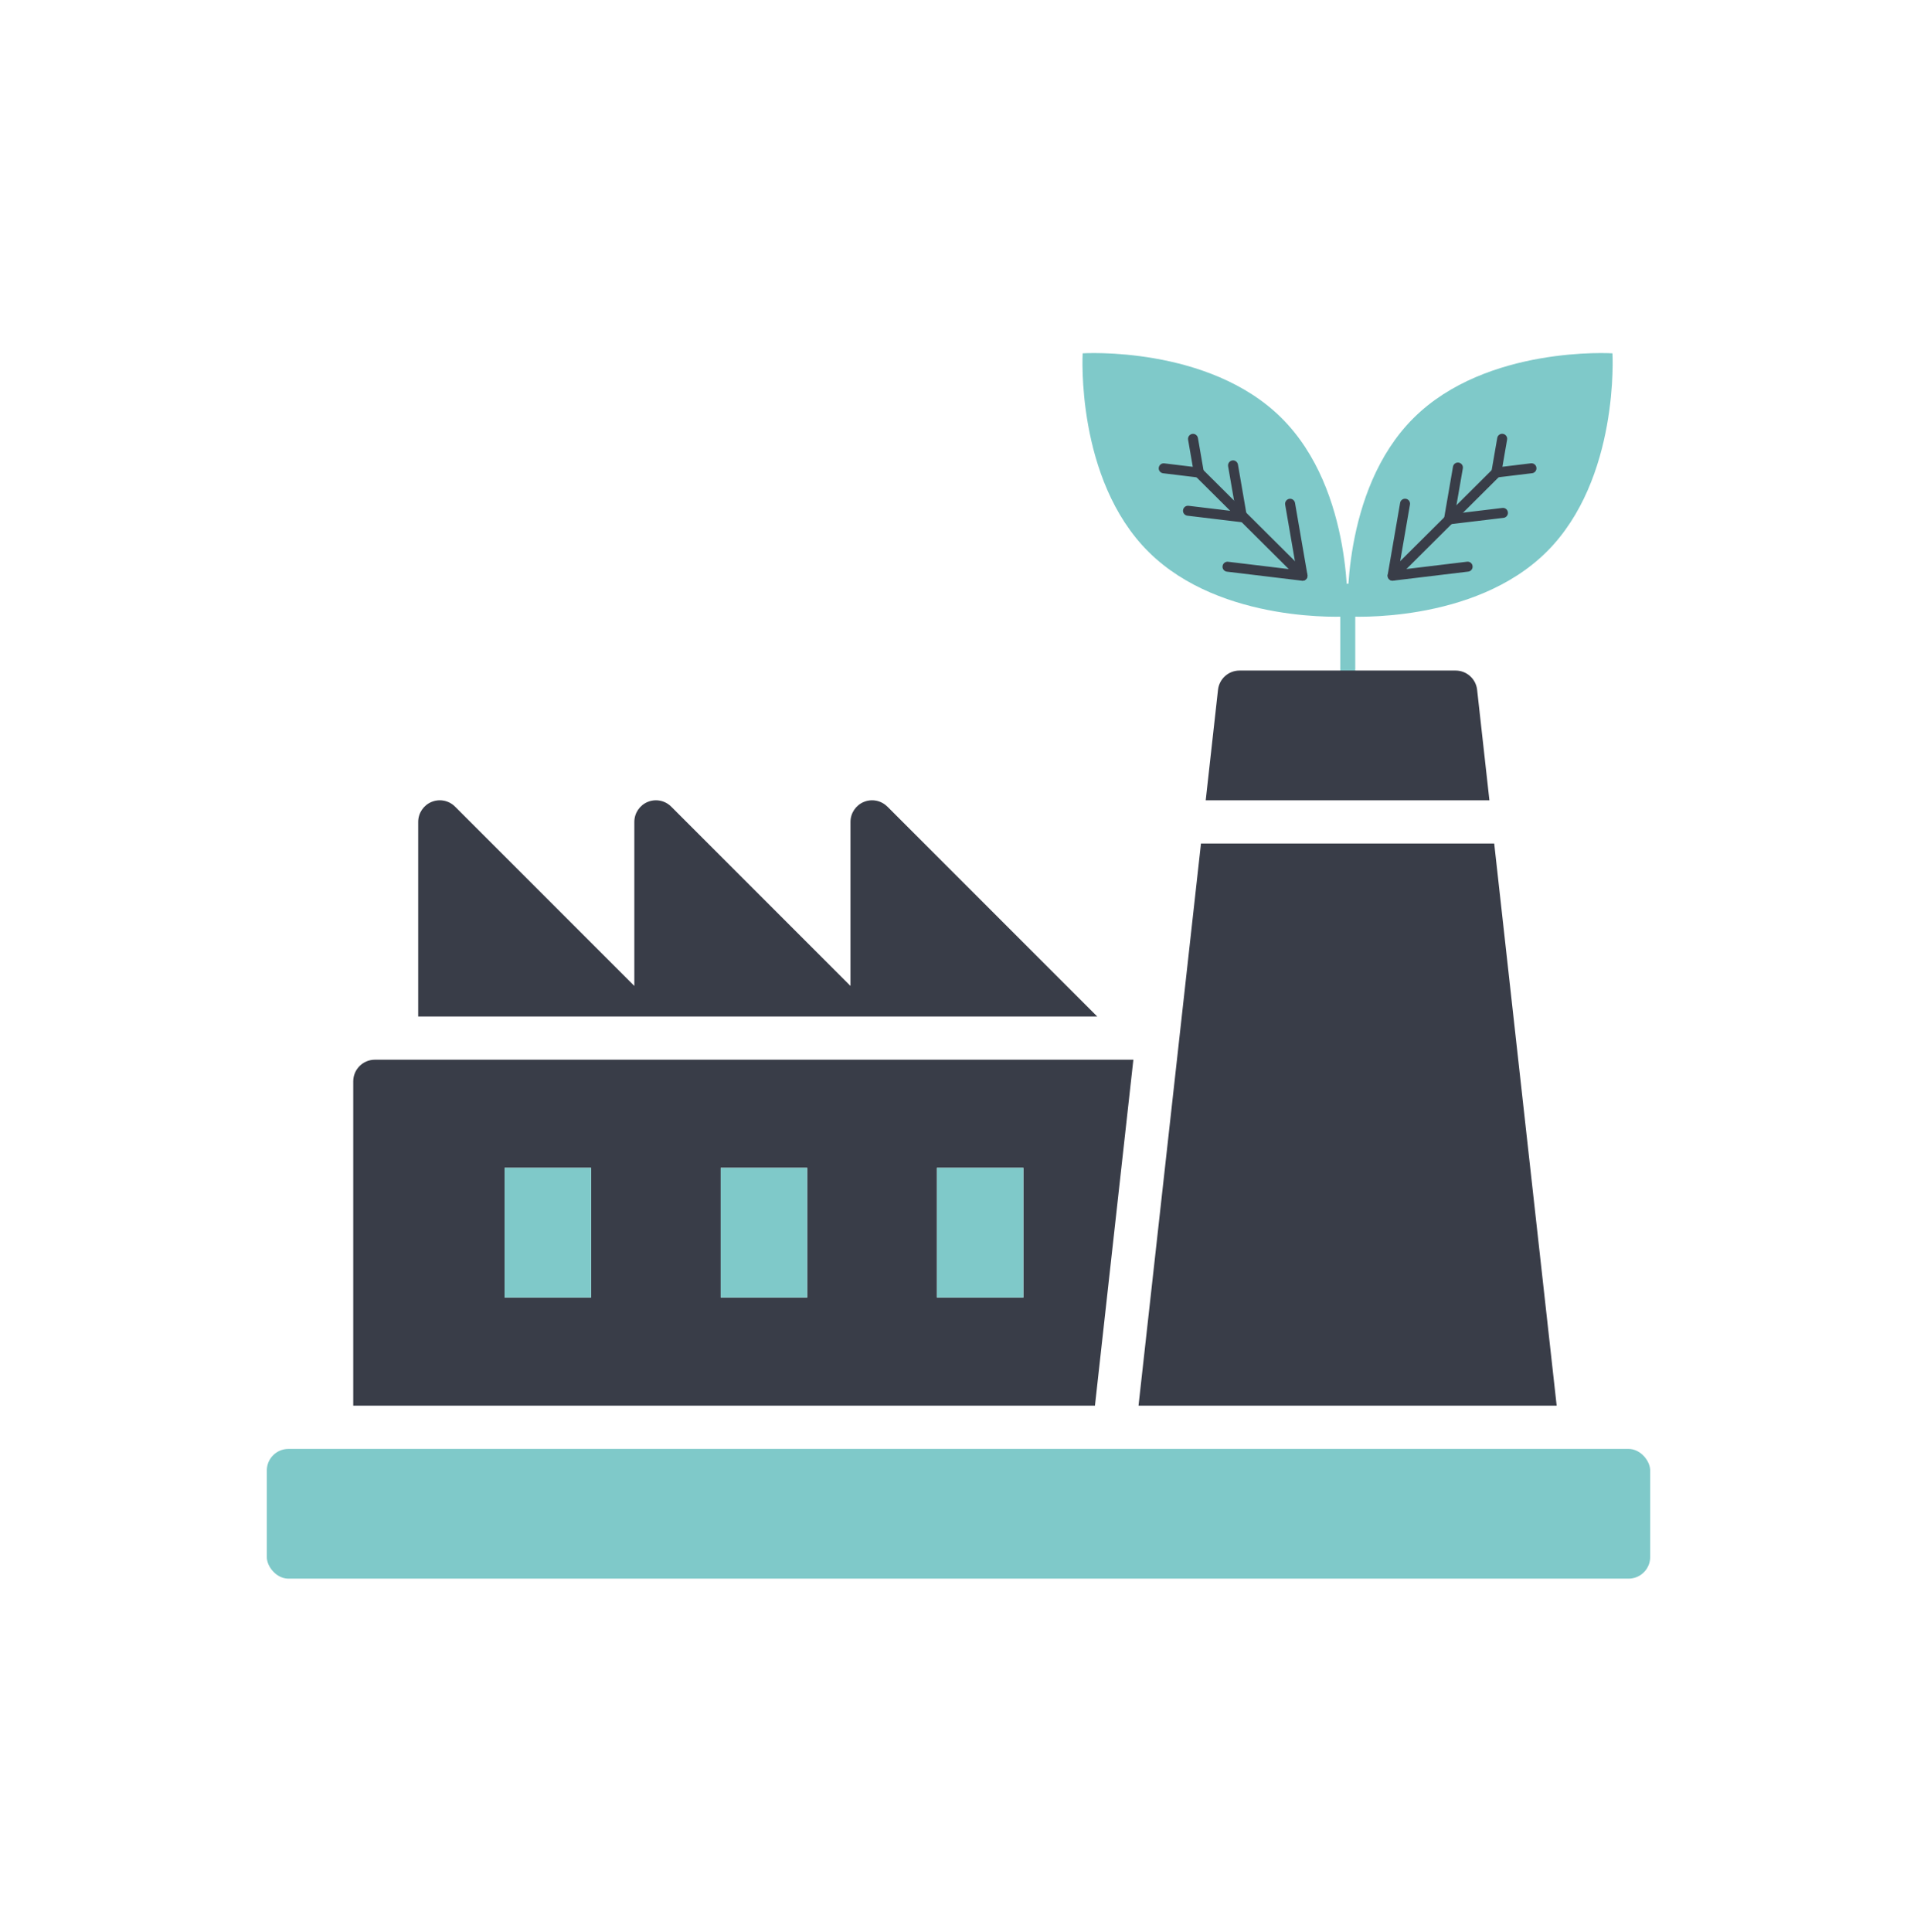
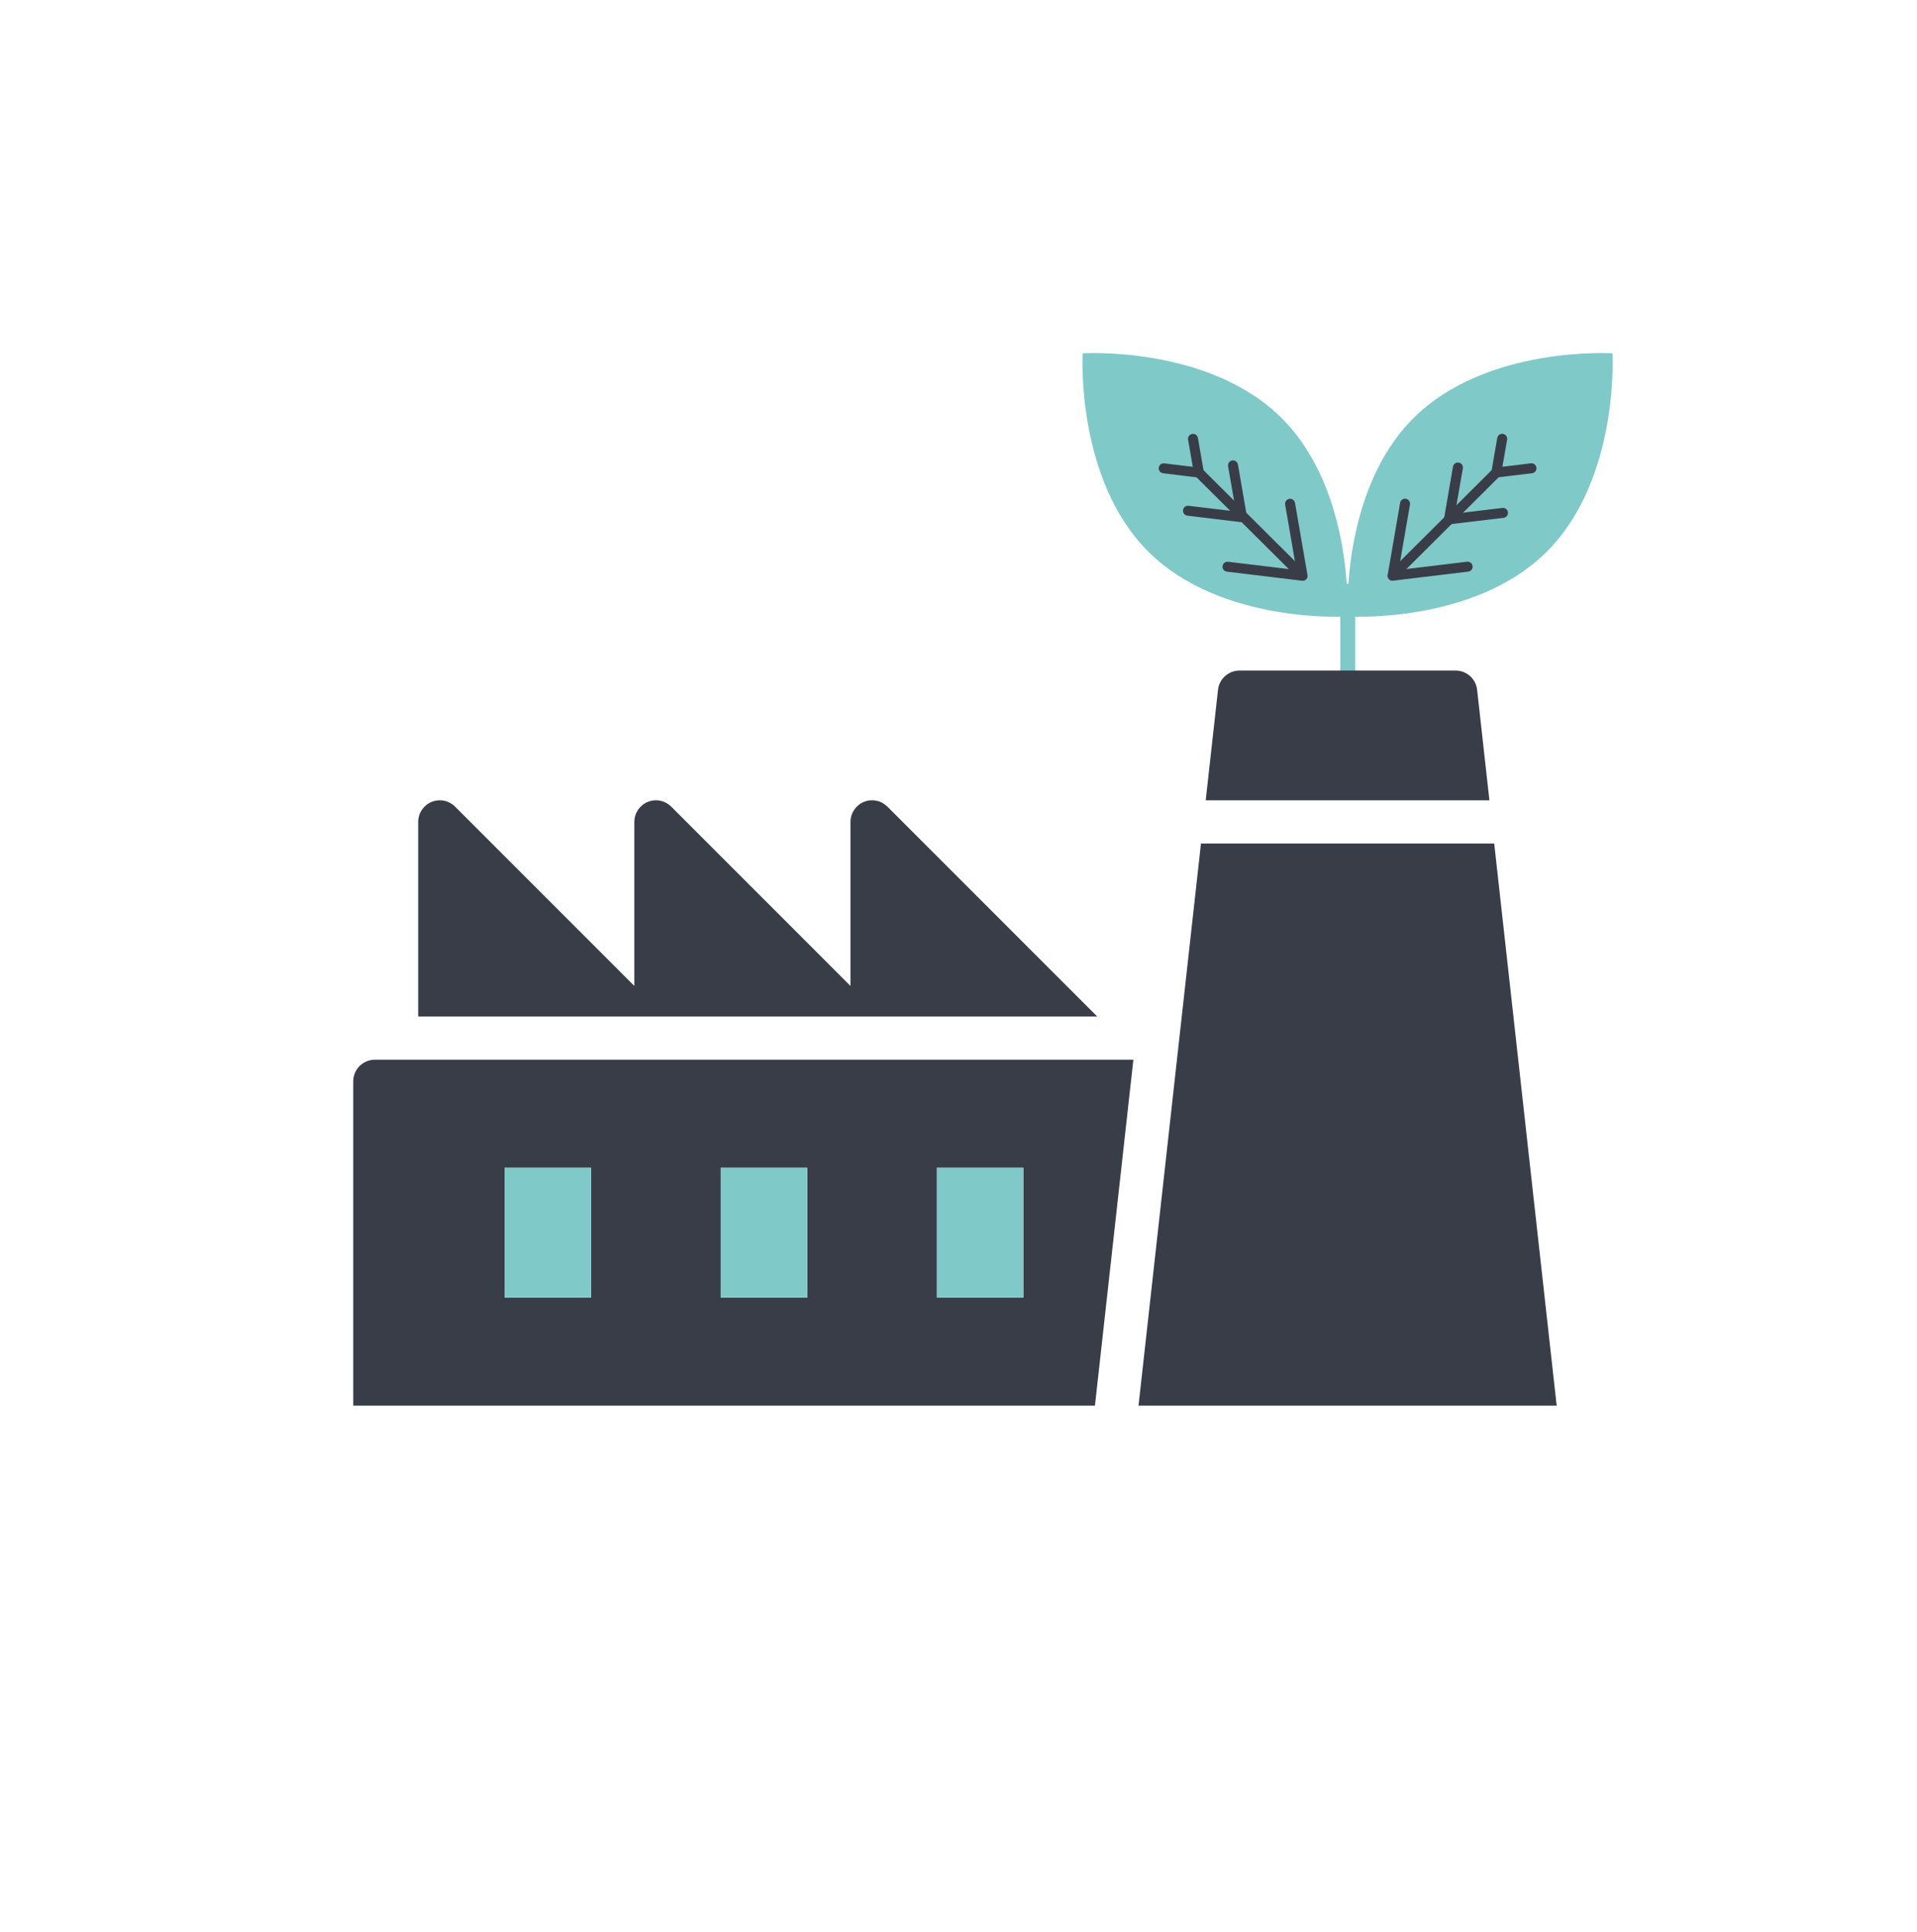
<svg xmlns="http://www.w3.org/2000/svg" id="Icons" viewBox="0 0 383.68 386.53">
  <defs>
    <style>
      .cls-1 {
        fill: #393d48;
      }

      .cls-2 {
        fill: none;
        stroke: #7fc9c9;
        stroke-linecap: round;
        stroke-linejoin: round;
        stroke-width: 3px;
      }

      .cls-3 {
        fill: #7fc9c9;
      }
    </style>
  </defs>
  <g>
    <g>
      <line class="cls-2" x1="269.75" y1="118.3" x2="269.75" y2="143.38" />
      <g>
        <path class="cls-3" d="M309.55,110.42c-14.63,14.54-39.8,12.94-39.8,12.94,0,0-1.45-25.18,13.18-39.72s39.8-12.94,39.8-12.94c0,0,1.45,25.18-13.18,39.72Z" />
        <path class="cls-1" d="M278.73,116.2c-.26,0-.51-.1-.71-.29-.39-.39-.39-1.02,0-1.41l20.76-20.65c.39-.39,1.02-.39,1.41,0,.39.39.39,1.02,0,1.41l-20.76,20.65c-.19.19-.45.29-.71.29Z" />
        <path class="cls-1" d="M290.01,104.93c-.27,0-.54-.11-.73-.31-.22-.23-.31-.55-.26-.86l1.79-10.38c.09-.54.61-.91,1.16-.81.54.09.91.61.81,1.16l-1.57,9.05,9.48-1.14c.55-.07,1.05.32,1.11.87.07.55-.32,1.05-.87,1.11l-10.82,1.3s-.08,0-.12,0Z" />
        <path class="cls-1" d="M299.49,95.55c-.27,0-.54-.11-.73-.31-.22-.23-.31-.55-.26-.86l1.17-6.75c.09-.54.61-.91,1.16-.81.54.09.91.61.81,1.16l-.94,5.42,5.7-.69c.55-.07,1.05.32,1.11.87.07.55-.32,1.05-.87,1.11l-7.03.85s-.08,0-.12,0Z" />
        <path class="cls-1" d="M278.73,116.2c-.27,0-.54-.11-.73-.31-.22-.23-.31-.55-.26-.86l2.49-14.41c.09-.54.61-.91,1.16-.81.54.09.91.61.81,1.16l-2.26,13.08,13.68-1.65c.55-.07,1.05.32,1.11.87.07.55-.32,1.05-.87,1.11l-15.02,1.81s-.08,0-.12,0Z" />
      </g>
      <g>
        <path class="cls-3" d="M229.87,110.42c14.63,14.54,39.8,12.94,39.8,12.94,0,0,1.45-25.18-13.18-39.72-14.63-14.54-39.8-12.94-39.8-12.94,0,0-1.45,25.18,13.18,39.72Z" />
        <path class="cls-1" d="M260.7,116.2c-.25,0-.51-.1-.71-.29l-20.76-20.65c-.39-.39-.39-1.02,0-1.41.39-.39,1.02-.39,1.41,0l20.76,20.65c.39.39.39,1.02,0,1.41-.2.2-.45.29-.71.29Z" />
        <path class="cls-1" d="M248.59,104.49s-.08,0-.12,0l-10.82-1.3c-.55-.07-.94-.56-.87-1.11.07-.55.56-.94,1.11-.87l9.48,1.14-1.57-9.05c-.09-.54.27-1.06.81-1.16.55-.1,1.06.27,1.16.81l1.79,10.38c.05.31-.04.63-.26.86-.19.2-.45.31-.73.31Z" />
        <path class="cls-1" d="M239.94,95.55s-.08,0-.12,0l-7.03-.85c-.55-.07-.94-.56-.87-1.11.07-.55.57-.94,1.11-.87l5.7.69-.94-5.42c-.09-.54.27-1.06.81-1.16.55-.1,1.06.27,1.16.81l1.17,6.75c.05.31-.04.63-.26.86-.19.2-.45.31-.73.31Z" />
        <path class="cls-1" d="M260.7,116.2s-.08,0-.12,0l-15.02-1.81c-.55-.07-.94-.56-.87-1.11.07-.55.57-.94,1.11-.87l13.68,1.65-2.26-13.08c-.09-.54.27-1.06.81-1.16.55-.1,1.06.27,1.16.81l2.49,14.41c.05.31-.04.63-.26.86-.19.2-.45.31-.73.31Z" />
      </g>
    </g>
    <g>
      <path class="cls-1" d="M177.6,161.41c-.83-.83-1.93-1.27-3.06-1.27-.56,0-1.12.11-1.65.33-1.62.67-2.67,2.25-2.67,4v32.82l-35.88-35.88c-.83-.83-1.93-1.27-3.06-1.27-.56,0-1.12.11-1.65.33-1.62.67-2.67,2.25-2.67,4v32.82l-35.88-35.88c-.83-.83-1.93-1.27-3.06-1.27-.56,0-1.12.11-1.65.33-1.62.67-2.67,2.25-2.67,4v38.94h135.91l-42-42Z" />
      <path class="cls-1" d="M243.78,138.03l-2.46,22.11h56.78l-2.46-22.11c-.24-2.19-2.1-3.85-4.3-3.85h-43.26c-2.2,0-4.06,1.66-4.3,3.85Z" />
      <polygon class="cls-1" points="227.87 281.27 311.56 281.27 299.06 168.79 240.37 168.79 227.87 281.27" />
      <path class="cls-1" d="M226.85,212.05H75.03c-2.39,0-4.33,1.94-4.33,4.33v64.89h148.45l7.69-69.22ZM118.3,259.64h-17.31v-25.96h17.31v25.96ZM161.56,259.64h-17.31v-25.96h17.31v25.96ZM204.82,259.64h-17.31v-25.96h17.31v25.96Z" />
-       <rect class="cls-3" x="53.4" y="289.93" width="276.88" height="25.96" rx="4.33" ry="4.33" />
    </g>
  </g>
  <rect class="cls-3" x="100.99" y="233.68" width="17.31" height="25.96" />
  <rect class="cls-3" x="144.25" y="233.68" width="17.31" height="25.96" />
  <rect class="cls-3" x="187.52" y="233.68" width="17.31" height="25.96" />
</svg>